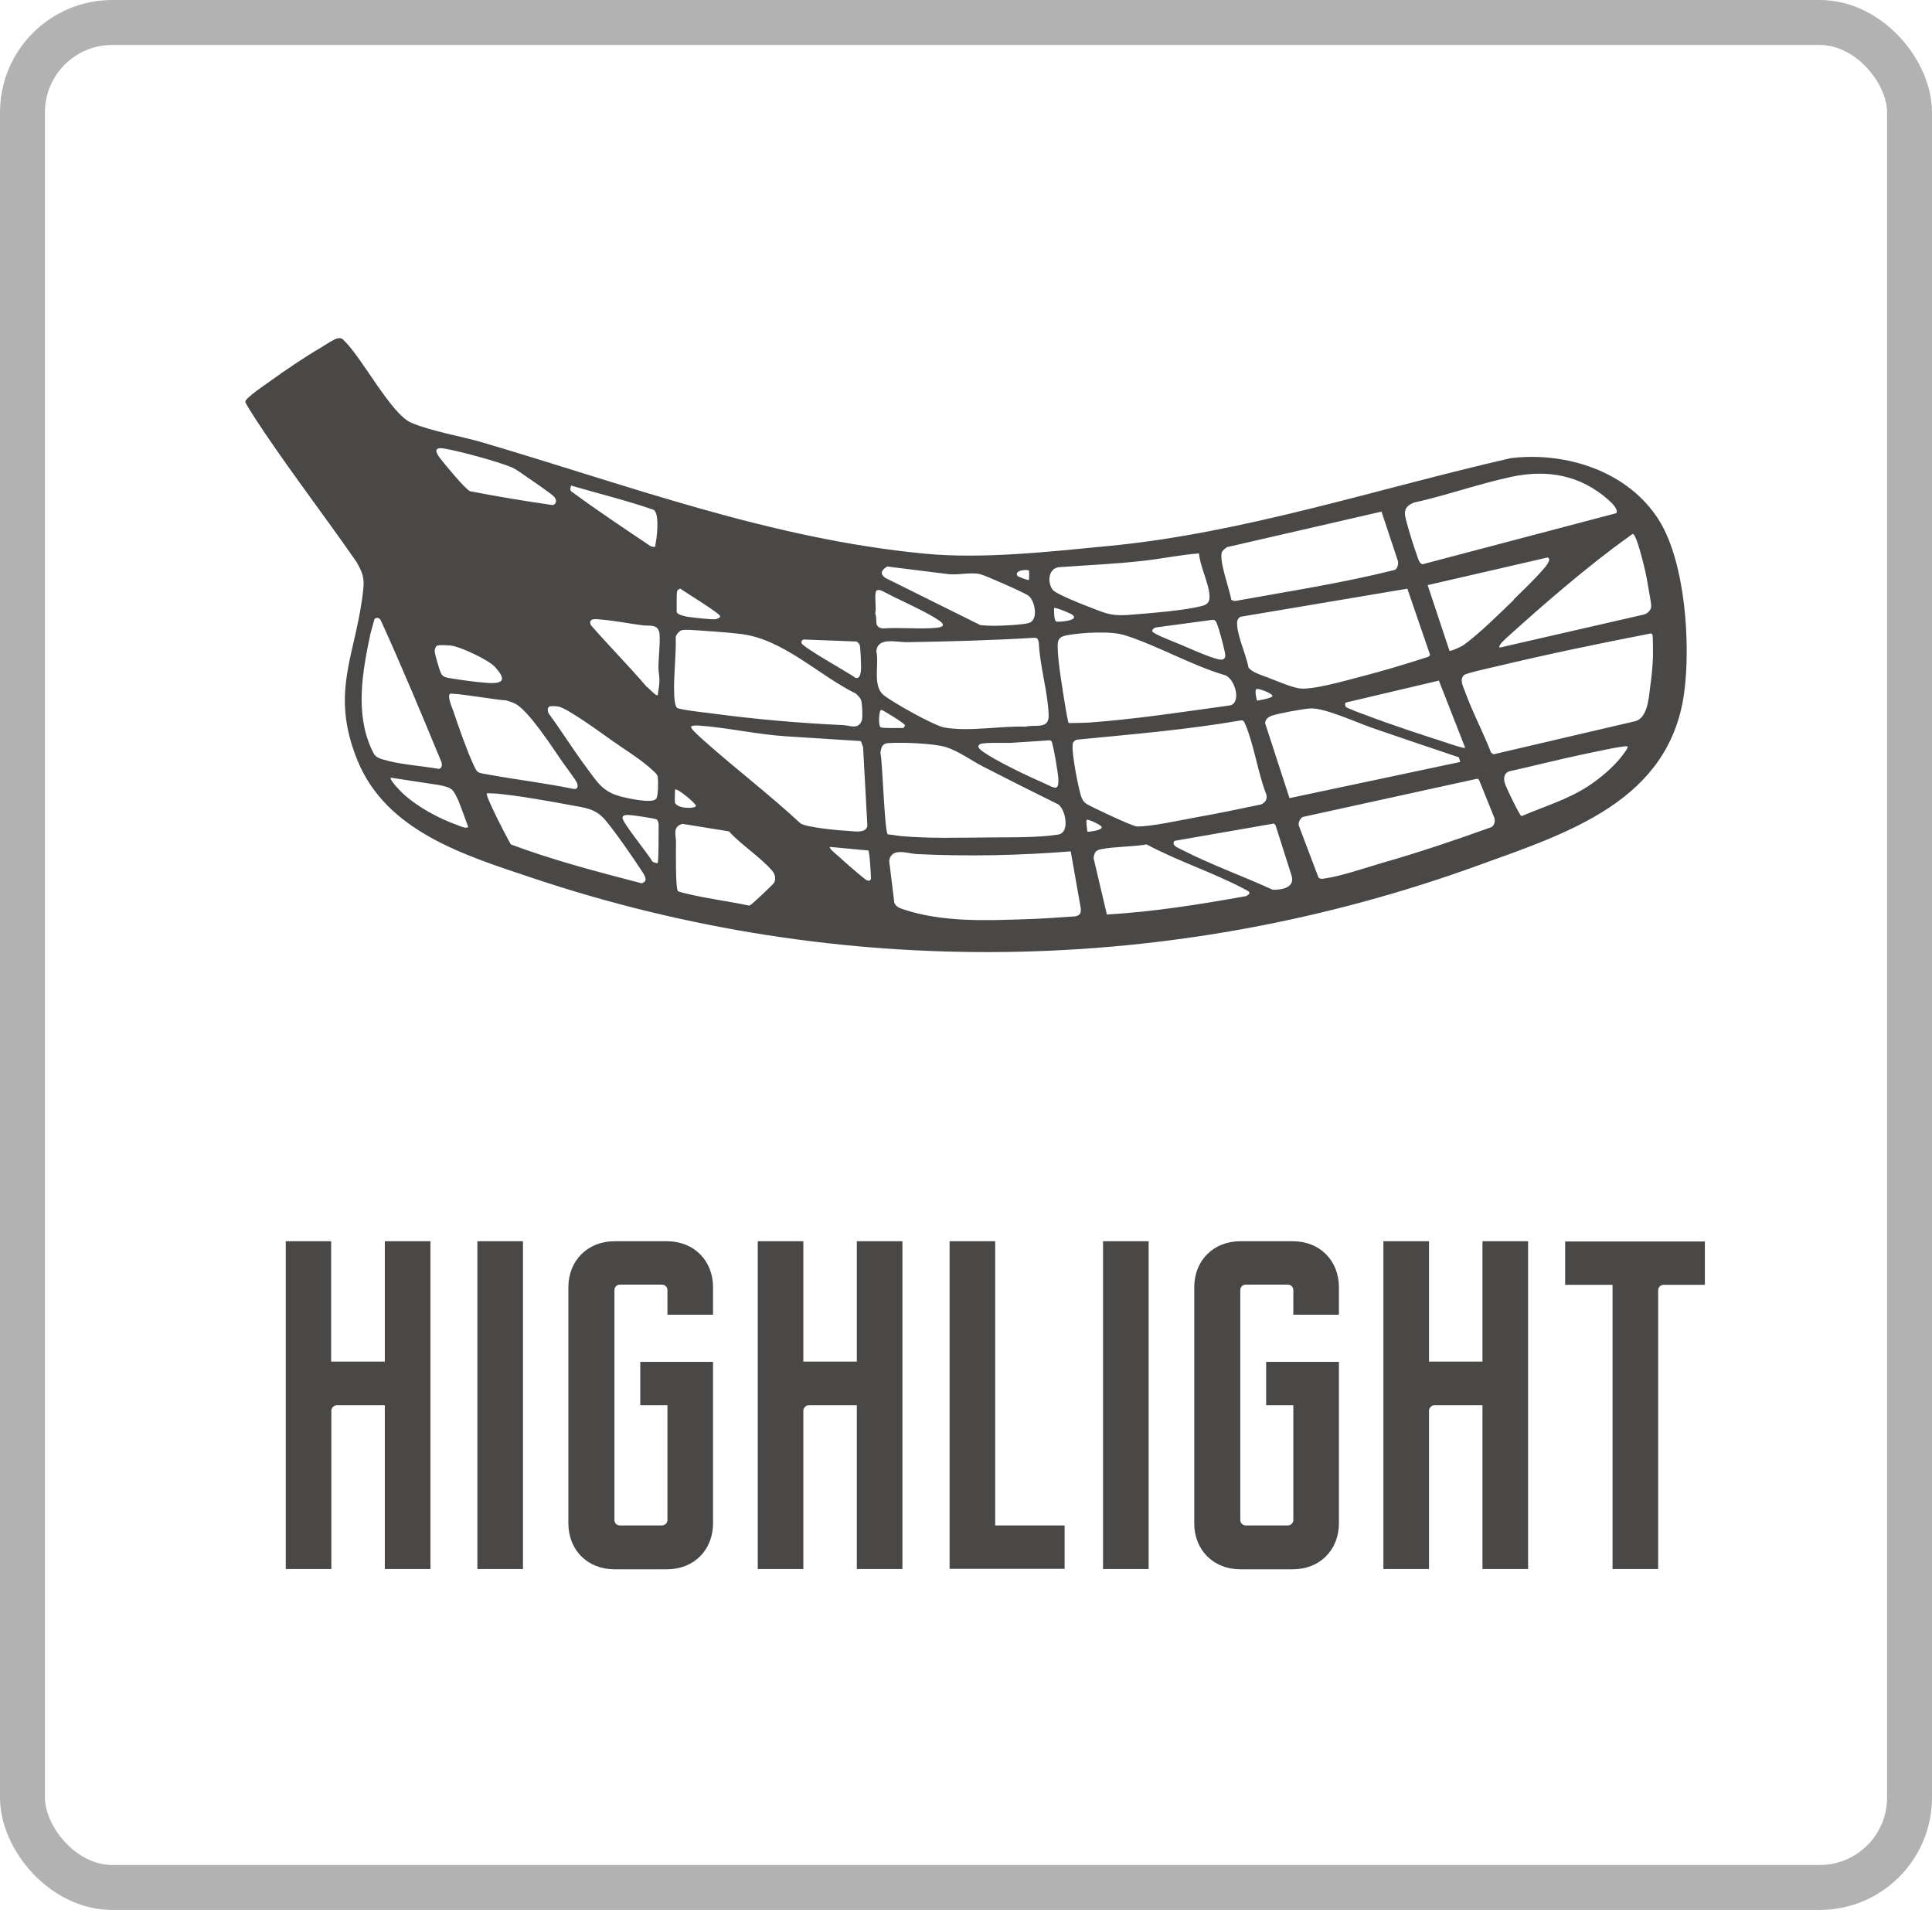
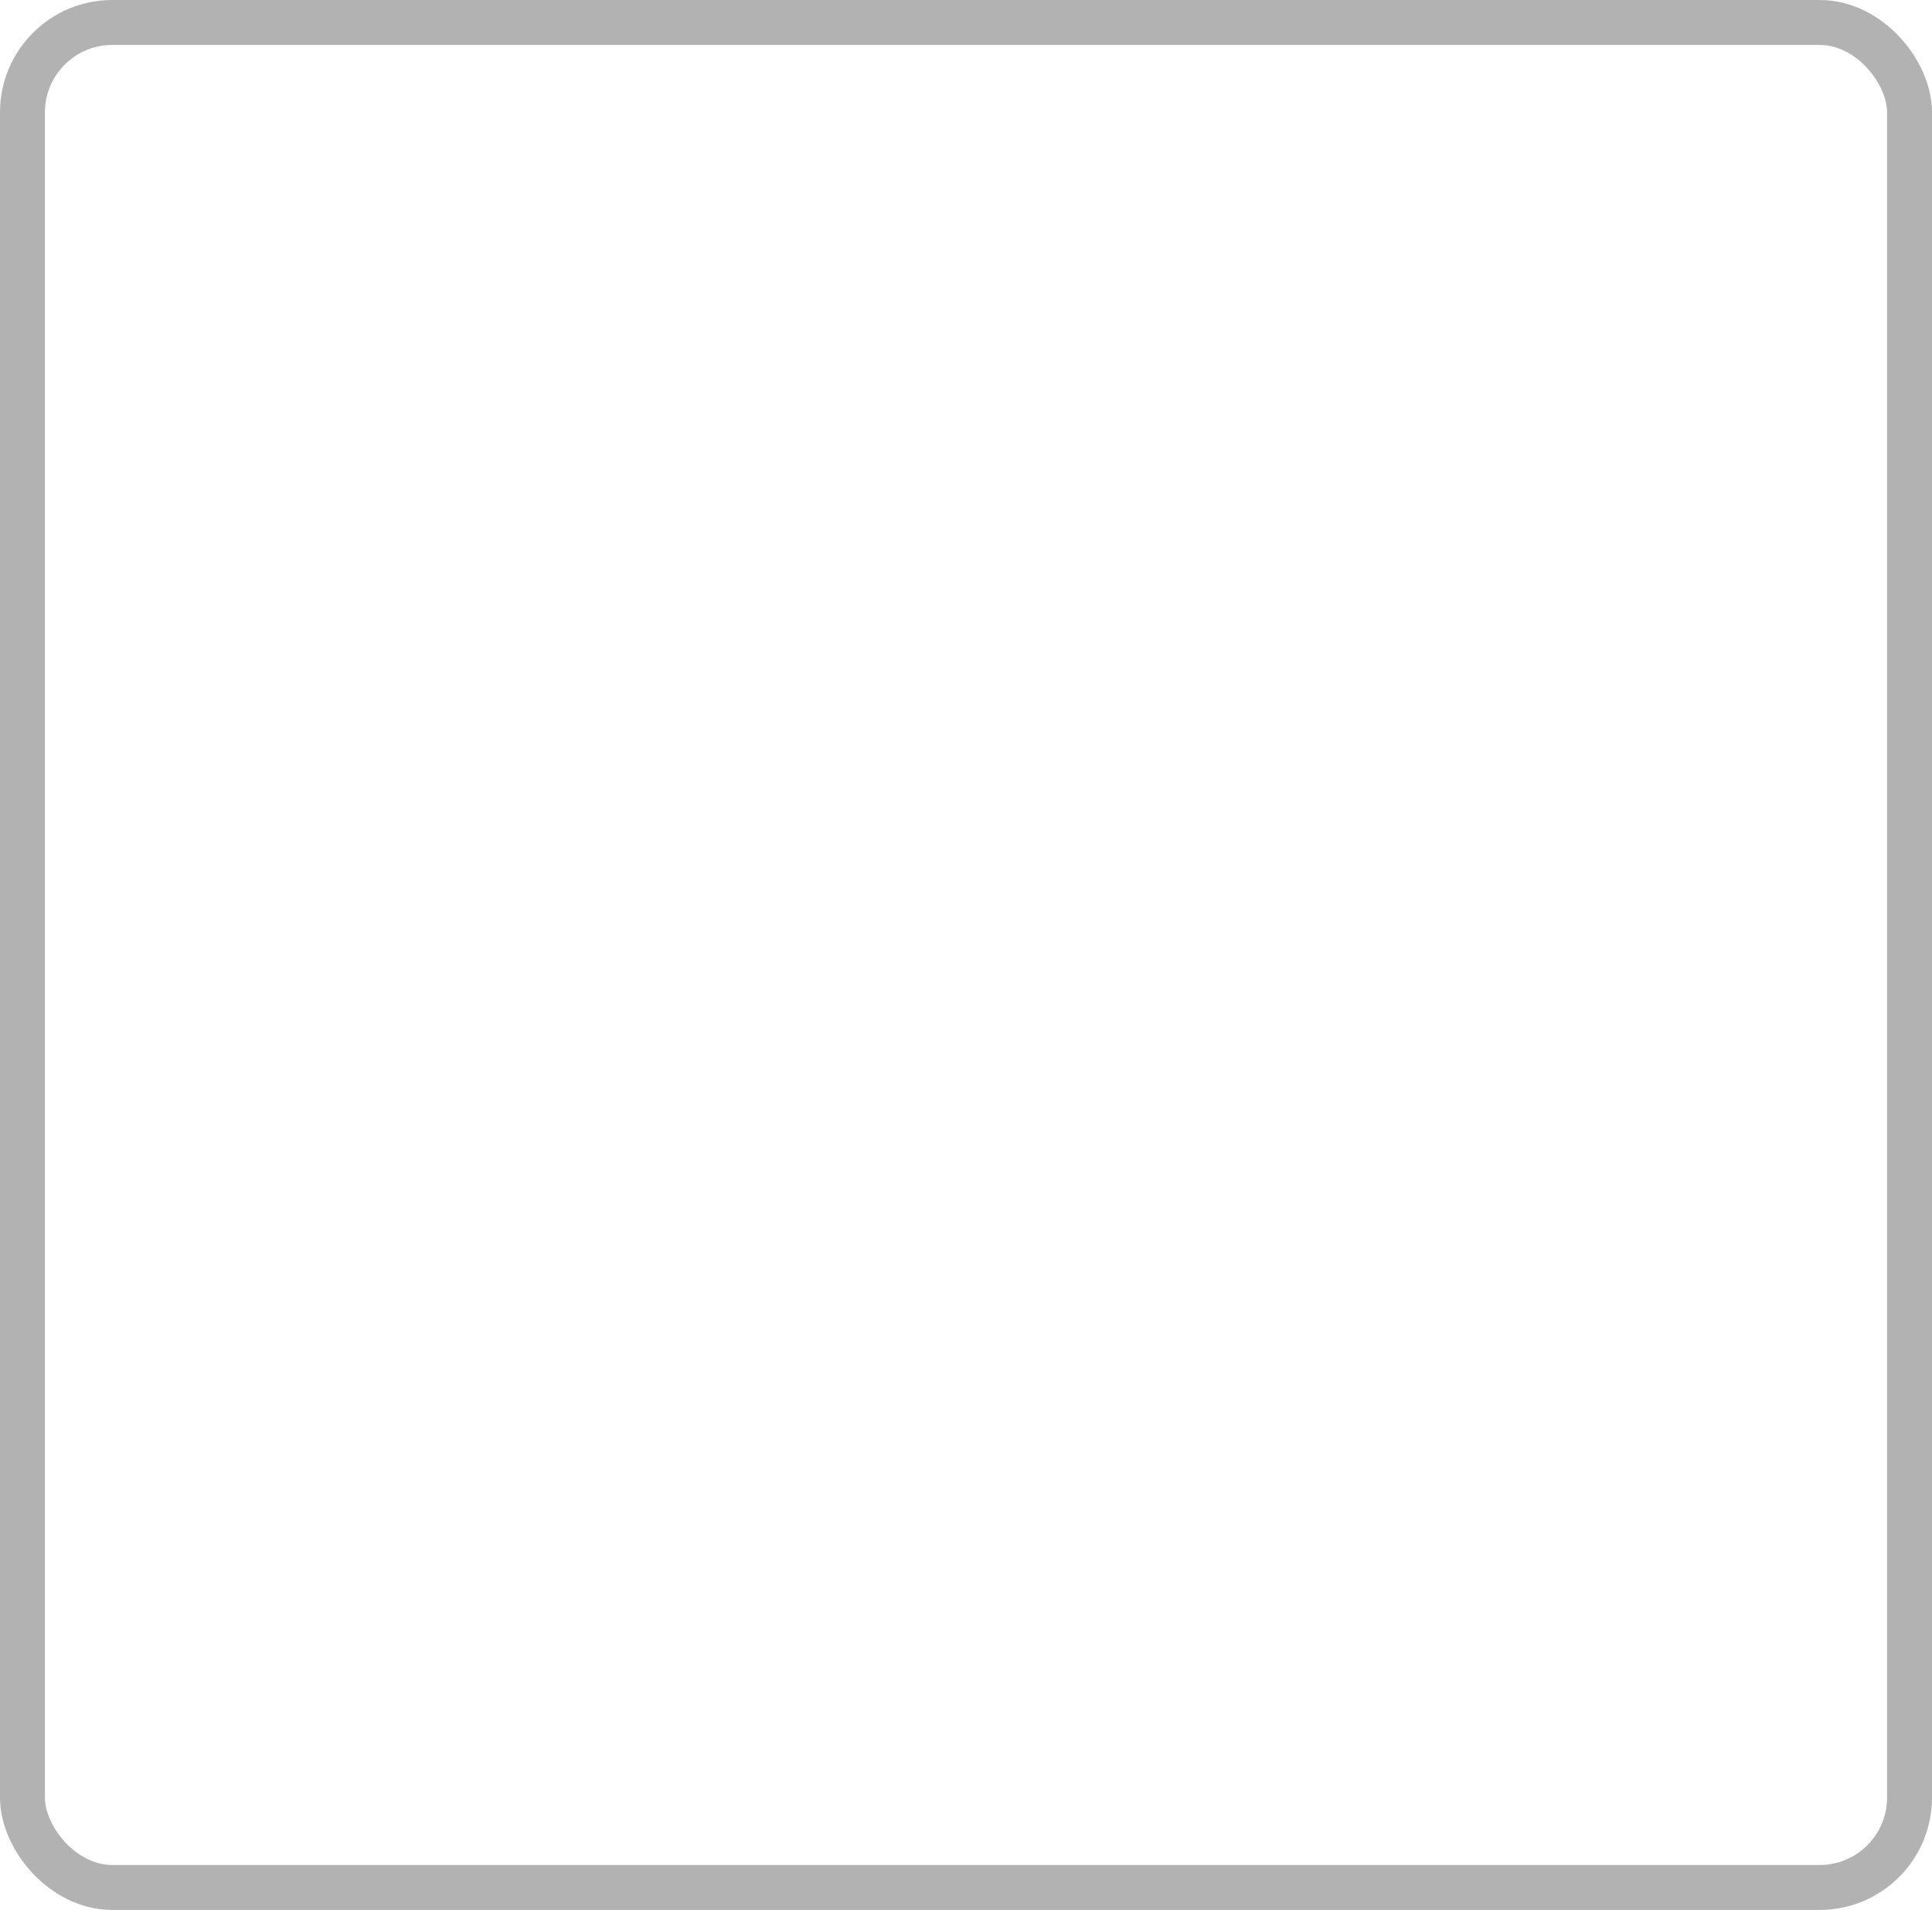
<svg xmlns="http://www.w3.org/2000/svg" id="Layer_1" data-name="Layer 1" viewBox="0 0 86 85">
  <defs>
    <style>
      .cls-1 {
        fill: #494847;
      }

      .cls-2 {
        fill: none;
        stroke: #b2b2b2;
        stroke-miterlimit: 10;
        stroke-width: 2px;
      }
    </style>
  </defs>
  <g id="Ram_runt" data-name="Ram runt">
    <rect class="cls-2" x="1" y="1" width="84" height="83" rx="4" ry="4" />
  </g>
-   <path class="cls-1" d="M71.78,57.18h-2.11v-1.93h6.22v1.93h-1.84c-.13,0-.24.11-.24.24v12.41h-2.03v-12.65ZM61.58,55.24h2.03v5.36h2.38v-5.36h2.03v14.59h-2.03v-7.29h-2.14c-.13,0-.24.12-.24.24v7.05h-2.03v-14.59h0ZM53.16,67.78v-10.49c0-1.19.85-2.05,2.05-2.05h2.34c1.19,0,2.05.85,2.05,2.05v1.22h-2.03v-1.1c0-.13-.11-.24-.24-.24h-1.88c-.13,0-.24.11-.24.24v10.24c0,.13.11.24.24.24h1.88c.13,0,.24-.12.24-.24v-5.11h-1.21v-1.93h3.24v7.18c0,1.19-.85,2.05-2.05,2.05h-2.34c-1.19,0-2.05-.85-2.05-2.05h0ZM51.13,69.83h-2.03v-14.59h2.03v14.59ZM42.27,55.24h2.03v12.65h3.09v1.93h-5.12v-14.59h0ZM33.73,55.24h2.03v5.36h2.38v-5.36h2.03v14.59h-2.03v-7.29h-2.14c-.13,0-.24.12-.24.24v7.05h-2.03v-14.59h0ZM25.3,67.78v-10.49c0-1.19.86-2.05,2.05-2.05h2.34c1.19,0,2.05.85,2.05,2.05v1.22h-2.03v-1.1c0-.13-.11-.24-.24-.24h-1.88c-.13,0-.24.11-.24.24v10.24c0,.13.11.24.24.24h1.88c.13,0,.24-.12.24-.24v-5.11h-1.21v-1.93h3.24v7.18c0,1.19-.85,2.05-2.05,2.05h-2.34c-1.19,0-2.05-.85-2.05-2.05h0ZM23.28,69.83h-2.03v-14.59h2.03v14.59ZM12.71,55.24h2.03v5.36h2.39v-5.36h2.03v14.59h-2.03v-7.29h-2.14c-.13,0-.24.12-.24.24v7.05h-2.03v-14.59Z" />
-   <path id="_2fb1bg" data-name="2fb1bg" class="cls-1" d="M15.02,15.06c.19-.03.21.01.33.13.8.8,2.08,3.25,2.95,3.62.91.39,2.23.6,3.21.89,6.55,1.93,12.78,4.28,19.65,4.94,2.57.25,5.58-.09,8.17-.34,6.03-.57,12.03-2.57,17.92-3.91,2.47-.3,5.23.59,6.59,2.75,1.18,1.87,1.42,5.52,1.13,7.68-.65,4.83-5.18,6.25-9.16,7.69-13.6,4.94-28.41,5.16-42.15.55-2.99-1-6.45-2.06-7.74-5.2s-.02-4.79.26-7.73c.04-.47-.09-.73-.31-1.12-1.34-1.93-2.77-3.8-4.09-5.75-.12-.18-.86-1.28-.86-1.38,0-.17.93-.79,1.11-.92.72-.52,1.55-1.08,2.32-1.53.14-.09.54-.35.67-.37ZM71.94,22.85c.13-.18-.22-.49-.34-.6-1.25-1.11-2.72-1.37-4.32-1.03-1.45.31-2.9.83-4.35,1.15-.56.23-.39.57-.27,1.04.11.39.27.91.41,1.29.05.14.1.39.26.41l8.61-2.27ZM24.7,22.14c-.11-.14-.98-.73-1.2-.88s-.52-.38-.74-.47c-.6-.25-2.36-.73-3-.83-.44-.07-.39.14-.18.42.19.25,1.12,1.38,1.34,1.48,1.22.24,2.46.44,3.69.62.16-.06.18-.21.08-.34ZM29.16,24.34s.06-.38.07-.44c.03-.28.1-1.05-.13-1.21-1.21-.42-2.45-.72-3.68-1.08-.02.09-.06.17,0,.25,1.15.85,2.34,1.64,3.53,2.44.04.03.2.05.21.03ZM61.49,22.77l-6.87,1.58c-.05.03-.2.15-.22.2-.17.35.35,1.72.41,2.15l.15.05c2.38-.43,4.79-.8,7.14-1.39.11-.08.15-.24.13-.38l-.74-2.23ZM66.76,28.82l6.37-1.46c.17-.02.36-.19.37-.36.01-.16-.11-.72-.14-.93-.07-.44-.17-.88-.29-1.31-.04-.16-.26-.99-.39-1-.01,0-.18.12-.21.15-1.69,1.2-3.77,2.99-5.31,4.39-.08.07-.49.42-.41.51ZM67.38,26.68c.4-.39.89-.86,1.26-1.28.08-.09.48-.52.25-.59l-5.34,1.23.97,2.92c.05.04.52-.18.61-.24.66-.46,1.66-1.45,2.27-2.04ZM53.37,24.63c-.83.06-1.66.24-2.5.33-1.23.14-2.47.19-3.7.28-.52.03-.56.7-.3,1.02.15.18,1.36.66,1.66.77.82.32.99.4,1.91.32.83-.07,2.33-.18,3.09-.39.23-.06.32-.19.31-.42-.01-.55-.43-1.34-.47-1.92ZM45.81,25.4c-.05-.07-.69-.04-.52.23.02.03.48.21.51.18.01-.01.02-.4,0-.41ZM39.48,25.22c-.24.15-.33.31-.07.5l4.23,2.1c.2.02.41.03.62.03.34,0,1.22-.04,1.52-.12.47-.12.29-1,0-1.22-.17-.13-1.93-.91-2.16-.96-.46-.1-1.01.07-1.49-.01l-2.65-.33ZM62.64,26.2l-7.43,1.25c-.14.09-.15.22-.14.37.03.54.4,1.32.5,1.87.13.23.61.36.86.46.36.14,1.02.42,1.37.48.56.11,2.12-.35,2.75-.51,1.02-.26,2.03-.57,3.03-.89l.08-.08-1.02-2.97ZM38.99,26.32c-.07.22.03.73-.03.99.12.28-.09.58.32.66.79-.06,1.63.04,2.41-.03.29-.03.4-.13.12-.32-.49-.34-1.44-.77-2.01-1.05-.12-.06-.57-.3-.64-.31s-.15,0-.17.07ZM30.15,26.28c-.05.14-.02.73-.03.94,0,.16.51.24.65.25.22.03.86.1,1.05.09.07,0,.23-.06.24-.13,0-.13-1.56-1.07-1.77-1.23-.04-.01-.12.05-.13.08ZM46.92,27.05s-.02.54.09.61c.05.03,1.05-.02.74-.29-.08-.07-.78-.36-.83-.31ZM54.01,27.58l-2.53.34c-.08,0-.2.09-.19.17.02.12,1.04.5,1.22.58.43.18,1.31.58,1.72.67.17.04.32.02.31-.19-.01-.19-.28-1.19-.37-1.39-.04-.09-.06-.17-.17-.17ZM65.16,30.05c-.2.2-.03.5.05.72.33.92.81,1.81,1.16,2.72l.11.08,6.25-1.46c.59-.09.66-1,.72-1.5.06-.43.12-.98.13-1.41,0-.15,0-.86-.02-.93-.01-.04-.03-.07-.07-.08-2.32.45-4.63.93-6.93,1.48-.21.05-1.32.29-1.4.38ZM47.57,32.18s.73-.01.86-.02c2.12-.15,4.24-.48,6.34-.77.51-.15.18-1.24-.27-1.35-1.48-.44-2.98-1.31-4.43-1.77-.63-.2-1.9-.12-2.57,0-.31.06-.42.15-.42.47,0,.71.24,2.07.36,2.82.02.1.1.59.13.61ZM29.28,30.93s.07-.47.07-.54c.02-.25-.04-.46-.04-.68,0-.45.08-1.03.05-1.47-.04-.49-.42-.37-.75-.41-.62-.08-1.25-.21-1.88-.26-.21-.02-.56-.07-.43.25.81.93,1.68,1.8,2.48,2.74.07.03.43.44.49.38ZM16.67,27.55s-.15.54-.18.65c-.35,1.66-.69,3.51.04,5.12.14.3.18.38.52.48.75.23,1.71.28,2.49.42.15-.05.15-.19.1-.33-.87-2.1-1.74-4.2-2.68-6.26-.05-.13-.19-.18-.29-.08ZM45.93,28.39c-1.85.11-3.72.16-5.57.19-.47,0-1.31-.24-1.35.41.13.58-.18,1.53.32,1.94.37.31,2.27,1.38,2.72,1.45,1.13.19,2.45-.08,3.6-.04.42-.11,1.05.14,1.03-.51-.03-1.01-.4-2.21-.44-3.25-.06-.22-.1-.2-.31-.19ZM30.34,28.05c-.1.03-.27.21-.26.32.02.82-.1,1.69-.07,2.51,0,.15.03.57.14.63.16.08,1.12.19,1.38.22,1.99.27,4,.45,6,.54.3.01.67.22.83-.2.05-.14.02-.66-.01-.83s-.14-.26-.25-.37c-1.68-.83-3.26-2.45-5.16-2.66-.6-.07-1.32-.12-1.93-.16-.16-.01-.54-.04-.67,0ZM35.77,28.46c-.08.03-.11.08-.09.16.04.18,2.11,1.33,2.41,1.55.29.08.24-.58.23-.78,0-.15-.02-.49-.04-.63-.01-.1-.08-.16-.15-.21l-2.37-.09ZM19.49,28.72c-.1.03-.14.17-.14.26,0,.13.22.88.29,1,.08.15.22.17.38.2.48.08,1.18.18,1.66.21.78.06.85-.17.34-.72-.29-.31-1.54-.9-1.96-.94-.12-.01-.47-.04-.57,0ZM65.22,33.28l-1.17-2.99-4.16.98c-.02.06-.02.12.01.18s.72.31.86.36c1.18.45,2.47.87,3.68,1.26.11.04.73.25.78.21ZM55.96,31.18s.68-.1.68-.21c0-.11-.64-.36-.72-.3s.02.5.04.52ZM64.93,33.7c-1.29-.43-2.58-.87-3.86-1.31-.67-.23-2.16-.92-2.77-.86-.36.03-1.36.21-1.68.32-.17.06-.27.14-.31.32l1.09,3.35,7.6-1.61-.06-.2ZM20.03,30.88c-.13.09.09.6.14.74.25.74.58,1.7.9,2.4.19.42.2.36.66.45,1.26.23,2.54.38,3.8.64.18.02.21-.09.16-.25-.05-.14-.51-.75-.64-.93-.44-.63-1.52-2.32-2.13-2.62-.12-.06-.26-.1-.39-.14-.31,0-2.4-.36-2.51-.29ZM39.21,32.37c.14.05.79.02.99.03.02,0,.09-.08.08-.13-.02-.08-.99-.68-1.05-.68-.11,0-.15.74-.02.78ZM55.24,32.06c-2.42.42-4.88.62-7.32.86-.06.03-.14.08-.16.15-.09.26.19,1.7.28,2.05.06.24.1.52.33.66.25.15,2.03.99,2.23,1,.61.02,1.99-.29,2.67-.41.96-.17,1.91-.37,2.87-.57.18-.09.28-.22.23-.44-.38-.96-.54-2.19-.94-3.13-.04-.08-.06-.18-.17-.17ZM24.48,31.43c-.13.04-.11.24-.05.33.58.79,1.1,1.63,1.69,2.42.51.68.72,1.08,1.6,1.29.29.07,1.28.29,1.48.09.11-.11.1-.82.08-.99-.02-.11-.14-.21-.23-.29-.46-.44-1.25-.93-1.79-1.31-.44-.31-2.02-1.47-2.42-1.53-.1-.01-.27-.03-.35,0ZM72.44,33.22c-.08-.07-1.8.32-2.06.37-1.07.23-2.14.5-3.21.74-.21.09-.24.26-.2.47.03.18.56,1.24.69,1.44.03.04.04.09.1.07.98-.42,2.03-.73,2.93-1.32.53-.34,1.19-.9,1.56-1.41.04-.06.24-.31.2-.35ZM38.32,32.98l-3.31-.21c-1.29-.08-2.63-.39-3.91-.48-.07,0-.34-.02-.34.07s.43.47.53.56c1.42,1.27,2.95,2.43,4.35,3.73.31.18,1.7.31,2.13.33.27.02.79.11.84-.23l-.19-3.49s-.09-.27-.1-.28ZM46.53,32.96c-.51.03-1.03.07-1.54.1-.25.01-1.23-.03-1.37.06-.15.1-.03.2.08.29.6.45,2.12,1.16,2.85,1.48.38.17.59.34.56-.23,0-.19-.24-1.63-.31-1.68-.08-.06-.19-.02-.27-.02ZM39.52,37.13s.51.07.59.08c1.25.11,2.57.07,3.82.06.98-.01,2.23.02,3.18-.13.53-.09.32-1.11,0-1.34-1.12-.55-2.23-1.11-3.34-1.68-.53-.27-1.11-.7-1.66-.87s-1.94-.22-2.56-.18c-.28.02-.32.17-.36.43.1.42.18,3.53.33,3.64ZM65.74,34.66l-7.76,1.7c-.11.09-.19.22-.17.37l.88,2.32c.07.08.16.06.25.05.73-.1,1.82-.47,2.56-.69,1.65-.47,3.28-1.02,4.89-1.6.14-.09.17-.26.13-.41l-.67-1.66c-.03-.05-.04-.08-.11-.08ZM20.84,36.8s-.38-1.05-.44-1.18c-.24-.51-.27-.56-.84-.68l-2.16-.33c-.09.08.43.6.5.67.65.62,1.62,1.14,2.46,1.44.1.04.4.18.48.08ZM30.05,35.14s-.02.48-.01.55c.04.31.9.31.94.18.02-.1-.84-.81-.92-.73ZM21.67,35.31c-.09.08.93,2.04,1.07,2.27,1.9.71,3.86,1.22,5.82,1.73.33-.1.12-.37,0-.56-.42-.64-1.15-1.7-1.63-2.27-.42-.49-.88-.53-1.48-.64-1.02-.19-2.31-.42-3.33-.52-.07,0-.43-.03-.44-.01ZM52.29,37.41c-.19.22.18.33.36.43,1.28.65,2.7,1.16,4.01,1.76.4,0,1-.09.83-.64l-.71-2.23-.07-.08-4.42.77ZM48.41,37.02s.67-.05.63-.22c-.01-.07-.61-.37-.67-.31-.03.03.02.5.04.52ZM29.27,38.41c.06-.06.04-1.51.05-1.75,0-.02-.05-.17-.08-.19-.11-.05-.87-.16-1.04-.18-.14-.01-.49-.08-.49.11,0,.22,1.16,1.62,1.32,1.93.04.05.22.1.24.08ZM30.36,36.67c-.43.13-.27.5-.27.79s-.03,2.1.09,2.2c.03.03.37.11.46.13.89.21,1.8.32,2.69.51.05,0,.07-.02.11-.05.08-.05.99-.9,1.02-.97.09-.18.04-.38-.09-.53-.5-.59-1.38-1.15-1.92-1.75l-2.1-.34ZM49.26,40.7c2.09-.12,4.15-.45,6.21-.82.28-.15.11-.21-.07-.31-1.37-.73-2.98-1.25-4.36-1.99-.64.11-1.39.09-2.02.21-.25.05-.31.15-.34.4l.59,2.51ZM47.65,37.89c-2.27.18-4.55.23-6.83.12-.43-.02-1.14-.32-1.24.3l.23,1.87c.07.17.23.23.4.29,1.72.57,3.61.5,5.4.44.76-.02,1.52-.08,2.27-.13.21-.06.24-.14.23-.35l-.45-2.55ZM38.65,37.85l-1.71-.16c-.06.05.28.33.33.37.34.31.77.69,1.12.97.1.08.31.28.38.08,0-.17-.06-1.22-.12-1.27Z" />
</svg>